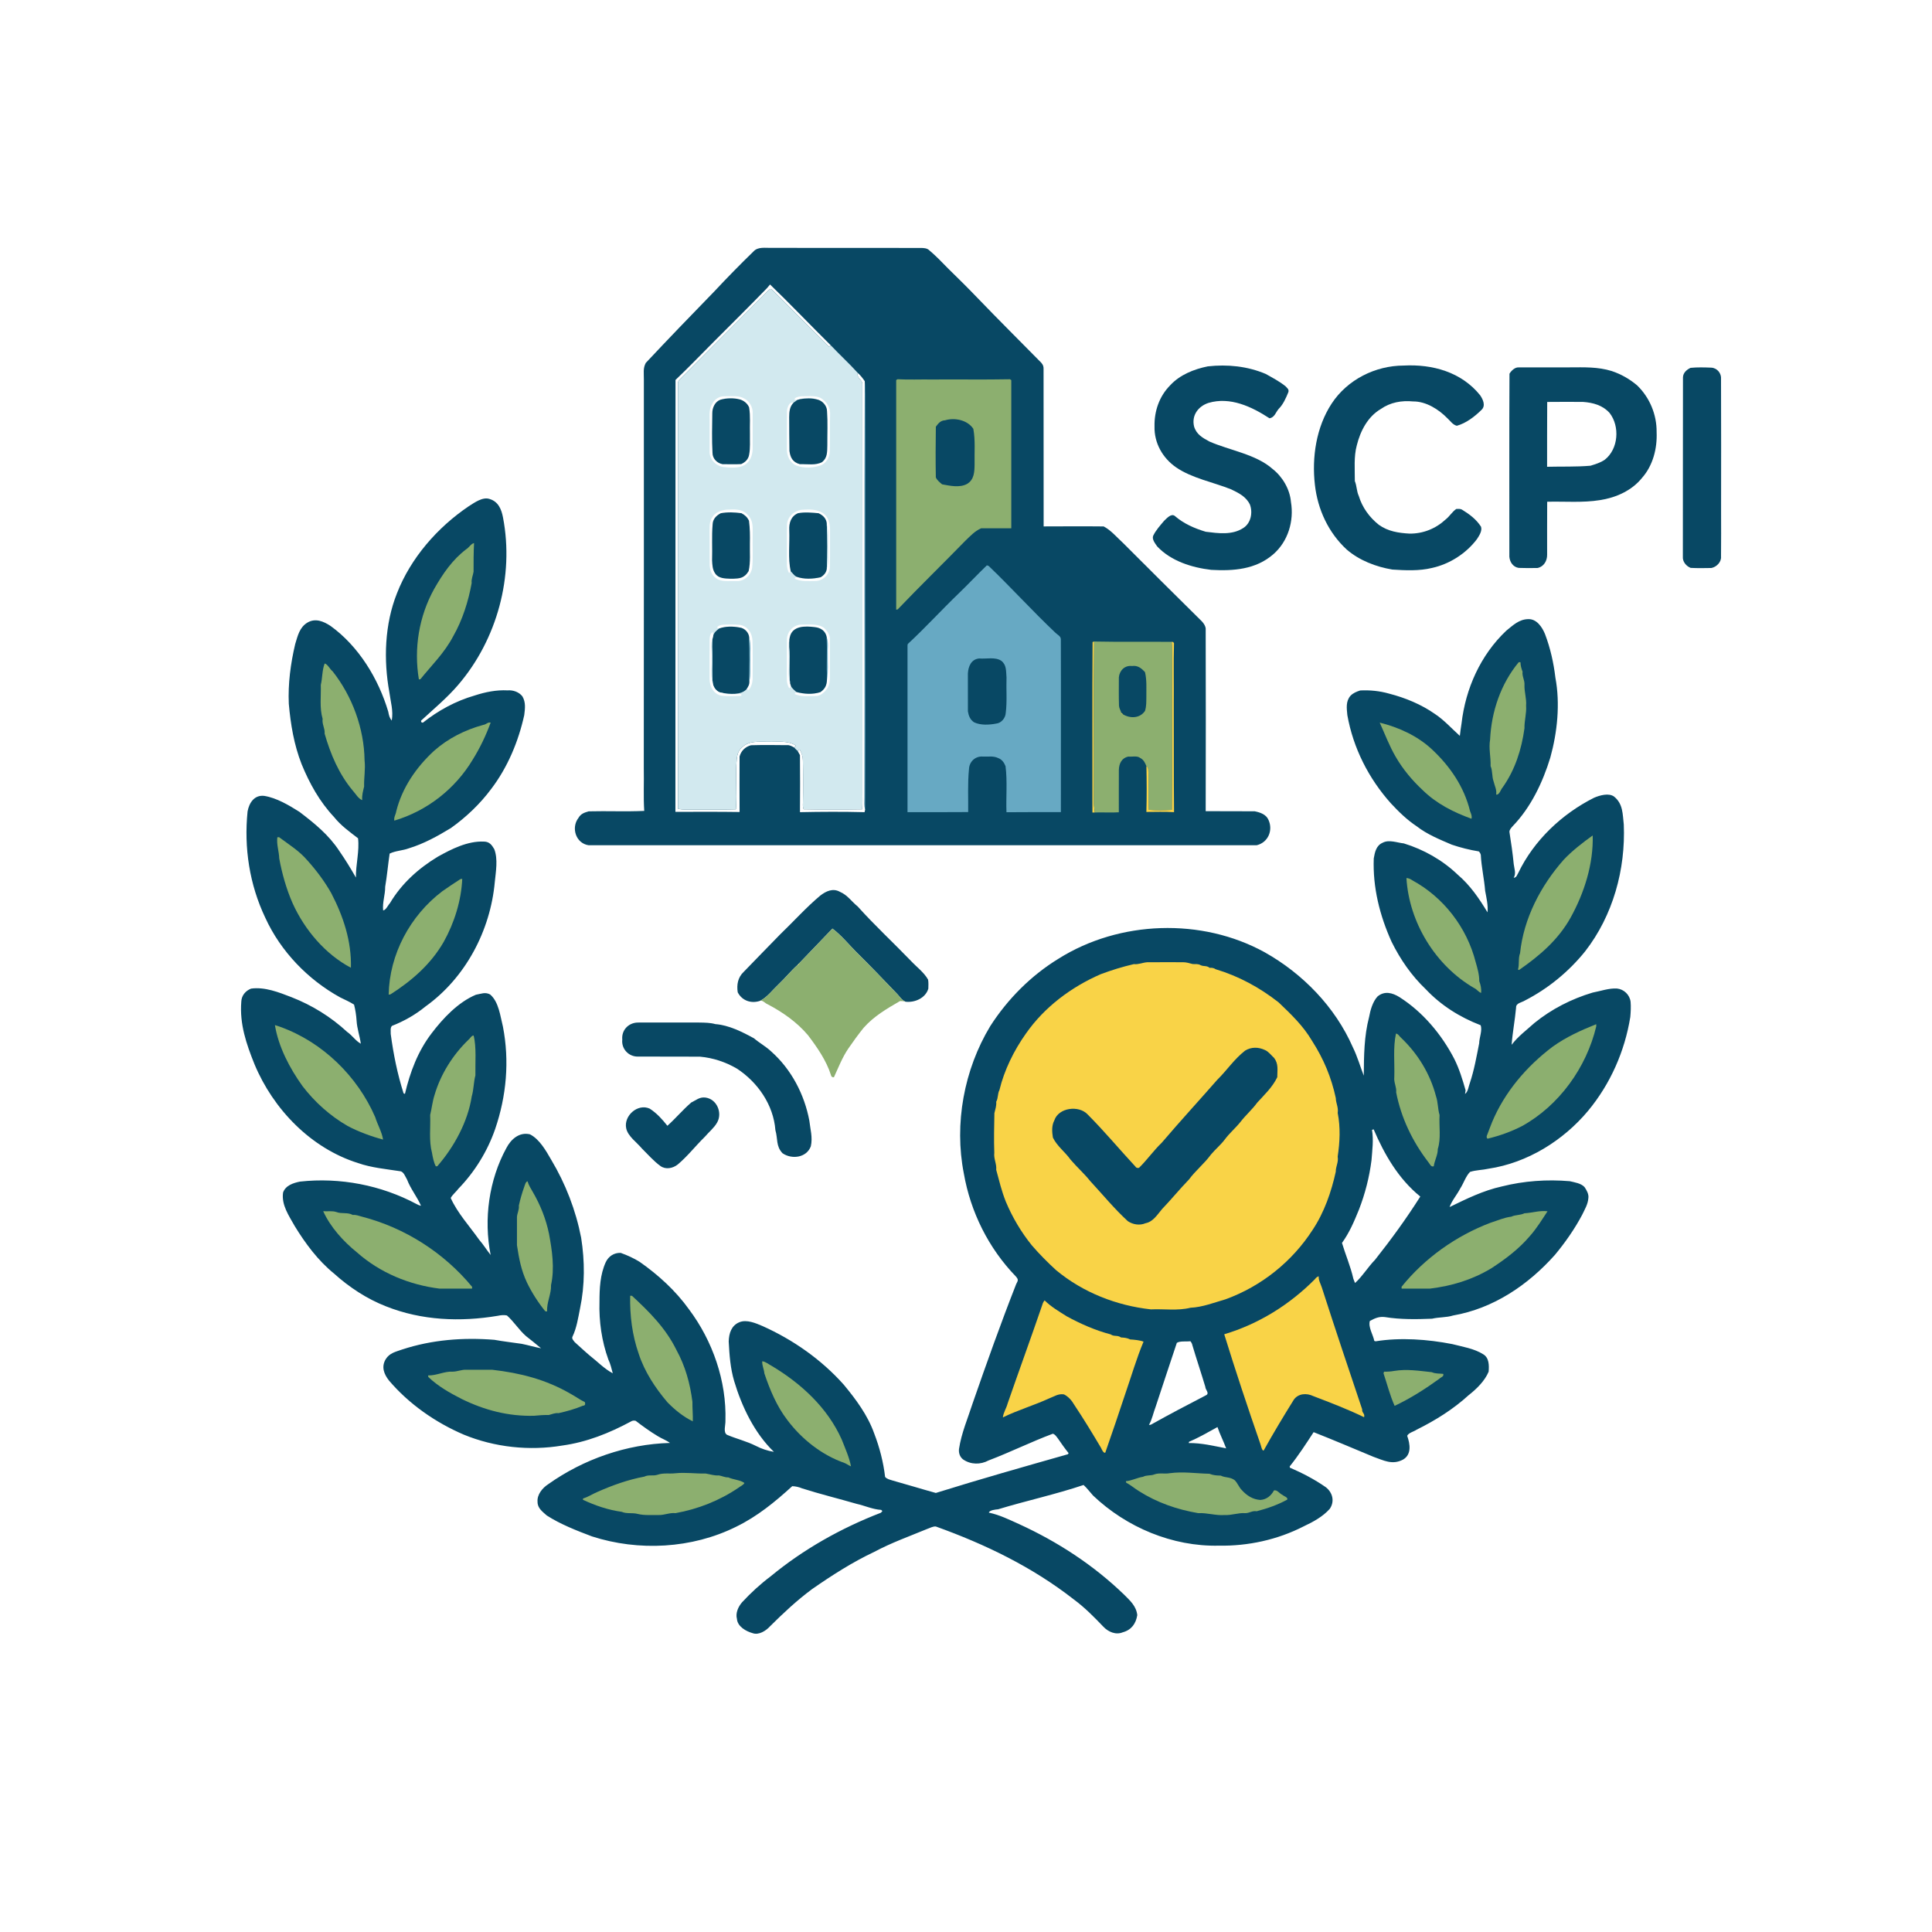
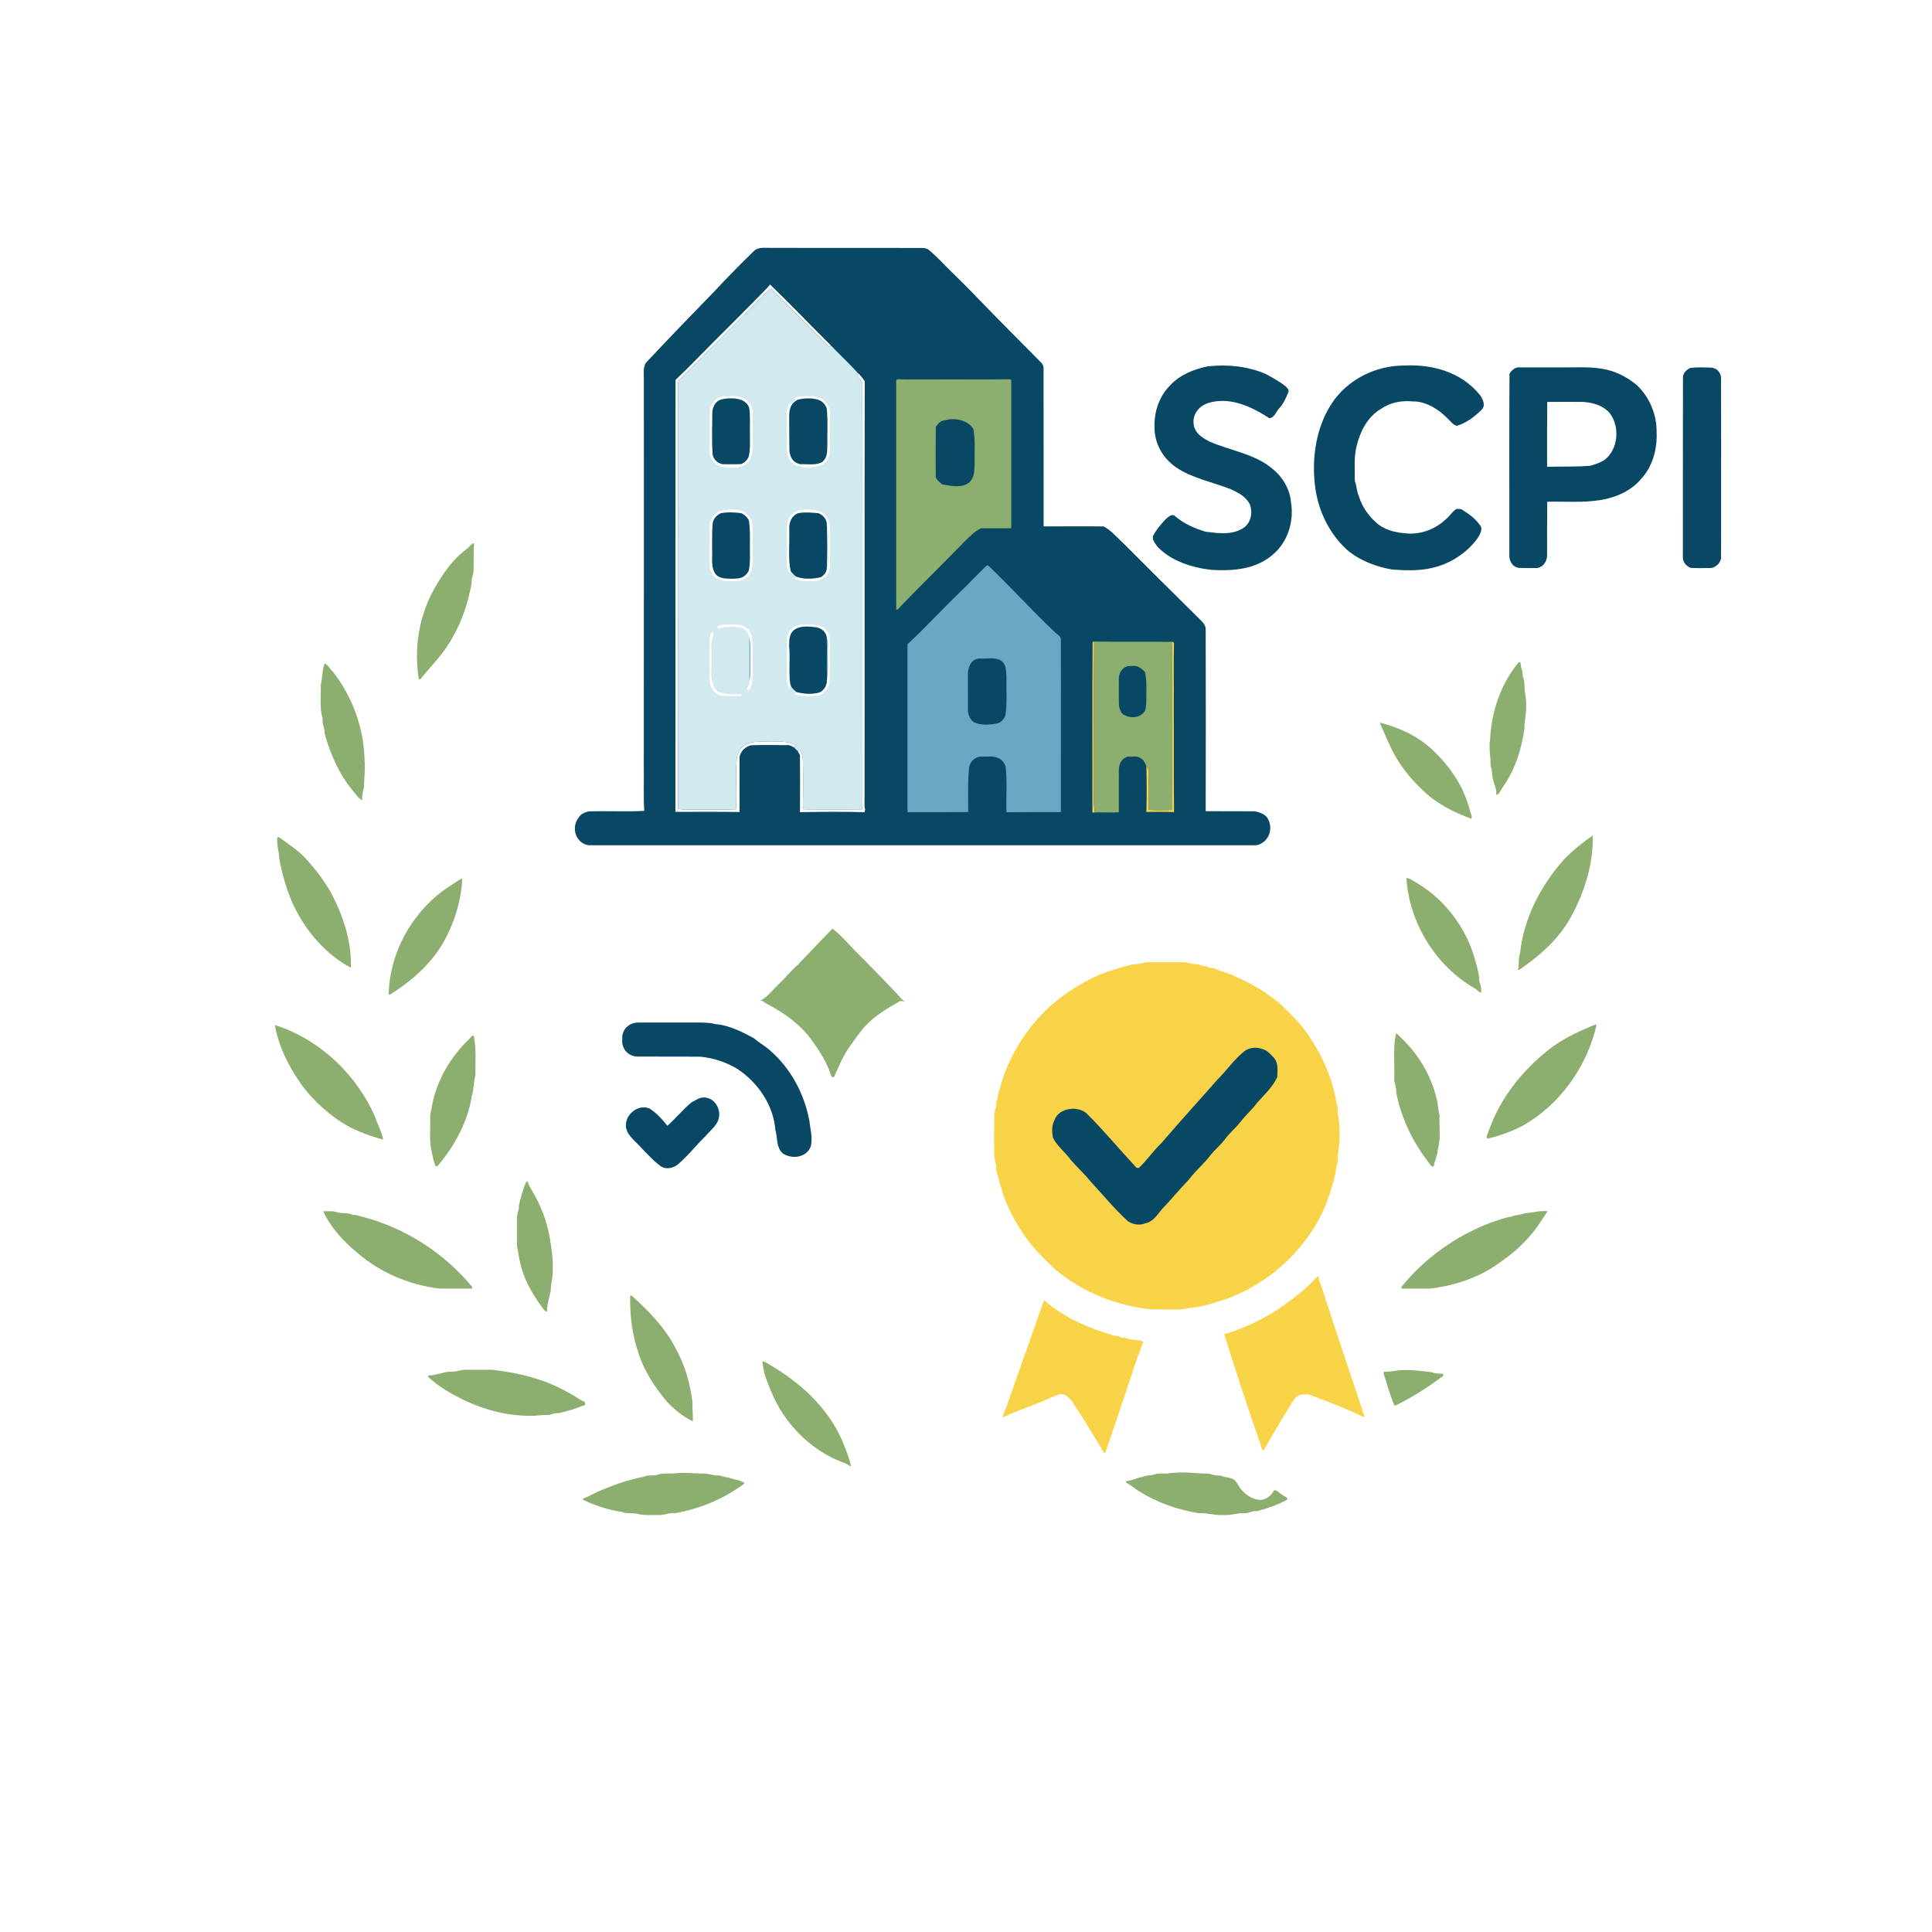
<svg xmlns="http://www.w3.org/2000/svg" version="1.1" viewBox="0 0 1024 1024" width="1024.0pt" height="1024.0pt">
  <path d="M 0.00 0.00 L 1024.00 0.00 L 1024.00 1024.00 L 0.00 1024.00 L 0.00 0.00 Z" fill="#ffffff" />
  <path d="M 409.00 131.38 C 435.30 131.41 461.71 131.43 488.00 131.42 C 489.50 131.43 491.33 131.49 492.47 132.60 C 496.06 135.62 499.33 139.04 502.61 142.40 C 507.85 147.50 513.06 152.66 518.12 157.94 C 529.21 169.47 540.61 180.80 551.83 192.19 C 552.96 193.49 553.17 194.26 553.11 195.98 C 553.15 223.56 553.10 251.46 553.15 279.01 C 563.75 278.99 574.37 278.90 584.97 279.02 C 588.87 281.04 591.98 284.84 595.22 287.77 C 608.76 301.28 622.21 314.75 635.84 328.17 C 637.41 329.61 639.31 331.69 639.04 333.97 C 639.10 365.95 639.14 397.97 639.04 429.94 C 647.70 429.99 656.36 429.95 665.02 430.00 C 667.93 430.59 671.14 431.65 672.36 434.64 C 674.84 440.17 672.09 446.56 666.06 448.00 C 548.03 448.02 430.00 448.03 311.97 448.00 C 305.20 447.00 302.60 438.75 306.56 433.55 C 307.85 431.30 309.67 430.70 312.02 430.03 C 321.55 429.77 332.06 430.26 341.46 429.79 C 340.96 422.24 341.39 414.58 341.22 407.00 C 341.29 338.37 341.27 269.64 341.26 201.00 C 341.31 197.91 340.72 195.19 342.29 192.34 C 354.24 179.57 366.34 167.07 378.53 154.53 C 385.30 147.29 392.24 140.19 399.35 133.29 C 401.81 130.59 405.74 131.51 409.00 131.38 Z" fill="#084864" />
  <path d="M 408.14 150.78 C 418.37 160.61 430.05 172.89 440.49 183.18 L 439.23 183.70 C 429.25 173.79 419.35 163.57 409.32 153.66 C 408.23 152.37 407.47 153.95 406.60 154.60 C 391.14 170.15 375.66 185.70 360.17 201.23 C 359.61 201.80 359.33 202.41 359.34 203.07 C 359.33 278.53 359.24 353.15 359.39 428.66 C 362.14 429.34 365.18 429.00 368.00 429.07 C 375.34 428.99 382.71 429.24 390.05 428.94 C 390.77 420.22 389.67 411.14 390.49 402.37 C 390.78 399.92 391.26 397.85 393.22 396.19 C 396.94 392.46 402.20 393.18 407.00 393.13 C 411.96 393.34 417.45 392.25 421.81 395.17 L 420.96 396.20 C 419.63 395.54 418.59 394.79 417.03 394.95 C 410.71 394.86 404.36 394.81 398.04 394.99 C 395.00 395.82 392.83 397.91 391.99 400.95 C 391.99 410.76 391.91 420.57 392.00 430.38 C 380.67 430.21 369.32 430.29 357.98 430.30 C 358.06 354.47 357.94 277.08 358.04 201.37 C 365.11 194.64 371.83 187.61 378.72 180.72 C 388.01 171.42 397.35 162.17 406.50 152.74 L 406.77 152.44 L 408.14 150.78 Z" fill="#ffffff" />
  <path d="M 406.64 152.59 L 406.77 152.44 L 406.50 152.74 L 406.64 152.59 Z" fill="#67a9c3" />
  <path d="M 409.32 153.66 C 419.35 163.57 429.25 173.79 439.23 183.70 L 440.49 183.18 C 445.12 188.10 450.19 192.71 454.69 197.71 C 453.78 200.50 457.36 201.21 457.07 203.98 C 457.14 275.94 457.09 348.03 457.10 420.00 C 457.10 422.96 457.23 426.02 456.95 428.96 C 446.64 429.14 436.26 429.18 425.95 428.94 C 425.61 428.02 425.48 427.05 425.56 426.01 C 425.77 418.33 425.74 410.65 425.55 402.98 C 425.53 400.91 424.89 398.99 423.84 397.22 L 422.78 398.04 C 422.10 397.48 421.49 396.87 420.96 396.20 L 421.81 395.17 C 417.45 392.25 411.96 393.34 407.00 393.13 C 402.20 393.18 396.94 392.46 393.22 396.19 C 391.26 397.85 390.78 399.92 390.49 402.37 C 389.67 411.14 390.77 420.22 390.05 428.94 C 382.71 429.24 375.34 428.99 368.00 429.07 C 365.18 429.00 362.14 429.34 359.39 428.66 C 359.24 353.15 359.33 278.53 359.34 203.07 C 359.33 202.41 359.61 201.80 360.17 201.23 C 375.66 185.70 391.14 170.15 406.60 154.60 C 407.47 153.95 408.23 152.37 409.32 153.66 Z" fill="#d2e9ef" />
  <path d="M 640.15 194.18 C 650.57 193.02 661.16 194.08 670.85 198.19 C 674.45 200.23 677.97 202.02 681.31 204.69 C 682.19 205.67 683.36 206.39 682.84 207.89 C 681.58 210.97 680.10 214.37 677.71 216.74 C 676.13 218.54 675.62 221.21 672.88 221.71 C 663.38 215.51 652.01 210.14 640.49 213.56 C 635.05 215.35 631.48 220.20 632.88 226.03 C 634.13 230.26 637.38 232.05 641.01 234.01 C 651.62 238.69 665.71 240.74 674.49 248.55 C 679.74 252.65 683.66 259.31 684.22 265.99 C 685.94 276.13 682.72 286.98 674.82 293.82 C 665.54 301.86 653.72 302.69 641.97 302.04 C 631.59 300.80 620.72 297.41 613.33 289.62 C 612.30 288.09 610.42 285.84 611.22 283.94 C 612.61 281.04 614.95 278.47 617.02 276.02 C 618.33 274.82 620.64 272.05 622.58 273.39 C 627.36 277.55 633.05 280.03 639.07 281.84 C 645.65 282.66 653.02 283.72 658.91 279.89 C 663.00 277.35 664.08 271.74 662.50 267.47 C 660.50 263.24 656.54 261.29 652.53 259.36 C 643.23 255.63 631.63 253.44 623.35 247.70 C 616.21 242.78 611.68 234.75 611.92 226.00 C 611.74 217.92 614.47 210.00 620.22 204.22 C 625.33 198.64 632.88 195.65 640.15 194.18 Z" fill="#084864" />
  <path d="M 744.00 193.75 C 759.28 192.95 774.60 197.19 784.49 209.48 C 786.00 211.67 787.58 215.03 785.23 217.24 C 781.62 220.80 777.07 224.31 772.14 225.67 C 769.89 225.07 768.89 223.26 767.23 221.77 C 762.58 216.99 755.86 212.71 749.00 212.77 C 742.84 212.19 736.96 213.22 731.82 216.80 C 724.91 220.87 721.01 228.47 719.14 236.01 C 717.49 241.99 718.12 248.79 718.09 254.99 C 719.17 257.56 718.99 260.28 720.17 262.84 C 722.04 269.01 725.83 274.20 730.84 278.18 C 735.68 281.64 741.21 282.49 747.00 282.82 C 754.26 282.93 760.99 280.19 766.28 275.27 C 768.36 273.62 769.67 271.27 771.85 269.76 C 772.86 269.72 773.95 269.59 774.88 270.11 C 778.83 272.55 782.42 275.18 784.97 279.16 C 785.71 281.35 783.98 283.96 782.81 285.75 C 777.05 293.38 768.34 298.96 759.00 301.02 C 752.24 302.67 744.91 302.33 738.00 301.88 C 729.33 300.44 720.48 297.06 713.77 291.25 C 704.08 282.32 698.40 270.00 696.93 257.00 C 695.23 242.39 697.63 226.35 705.82 213.88 C 714.15 201.20 728.94 193.79 744.00 193.75 Z" fill="#084864" />
  <path d="M 804.98 194.73 C 813.97 194.73 823.00 194.71 832.00 194.71 C 839.62 194.68 846.91 194.38 854.25 196.66 C 859.22 198.32 863.73 200.88 867.72 204.27 C 874.37 210.68 878.14 219.76 878.04 229.00 C 878.42 237.63 876.13 246.72 870.30 253.30 C 864.87 260.07 856.41 263.79 848.01 265.07 C 838.92 266.56 829.30 265.69 820.04 265.93 C 819.95 275.29 820.04 284.66 820.01 294.02 C 820.04 297.26 818.31 300.25 815.05 301.04 C 811.68 301.13 808.32 301.12 804.96 301.00 C 801.95 300.56 800.20 297.88 799.99 295.04 C 800.04 262.79 799.87 230.28 800.06 198.07 C 801.03 196.46 802.96 194.57 804.98 194.73 Z" fill="#084864" />
  <path d="M 896.02 194.97 C 899.66 194.60 903.38 194.72 907.03 194.86 C 910.14 195.03 912.49 197.90 912.18 200.99 C 912.27 224.32 912.23 247.66 912.21 271.00 C 912.28 279.01 912.21 287.02 912.18 295.03 C 912.44 297.89 909.72 300.58 907.04 301.05 C 903.40 301.12 899.71 301.19 896.07 300.99 C 893.71 300.06 891.71 297.65 891.95 295.02 C 892.01 263.34 891.93 231.66 892.01 199.98 C 892.08 197.60 893.99 195.90 896.02 194.97 Z" fill="#084864" />
  <path d="M 454.69 197.71 C 456.14 198.98 457.25 200.45 458.34 202.04 C 458.14 274.87 458.35 349.95 458.23 423.00 C 458.26 425.00 457.99 427.19 458.54 429.12 L 458.24 430.47 C 446.86 430.18 435.38 430.23 424.00 430.47 C 424.09 420.40 424.09 410.31 423.99 400.23 C 423.58 399.51 423.17 398.78 422.78 398.04 L 423.84 397.22 C 424.89 398.99 425.53 400.91 425.55 402.98 C 425.74 410.65 425.77 418.33 425.56 426.01 C 425.48 427.05 425.61 428.02 425.95 428.94 C 436.26 429.18 446.64 429.14 456.95 428.96 C 457.23 426.02 457.10 422.96 457.10 420.00 C 457.09 348.03 457.14 275.94 457.07 203.98 C 457.36 201.21 453.78 200.50 454.69 197.71 Z" fill="#ffffff" />
-   <path d="M 458.34 202.04 C 458.65 204.33 458.48 206.69 458.60 209.00 C 458.66 230.00 458.67 251.00 458.62 272.00 C 458.51 324.29 458.80 376.87 458.54 429.12 C 457.99 427.19 458.26 425.00 458.23 423.00 C 458.35 349.95 458.14 274.87 458.34 202.04 Z" fill="#67a9c3" />
  <path d="M 475.00 201.43 L 475.73 201.00 C 481.80 201.34 487.92 201.03 494.00 201.14 C 507.76 201.02 521.52 201.28 535.28 201.01 L 536.00 201.47 C 536.00 227.65 536.00 253.82 536.00 280.00 C 530.68 280.00 525.36 280.00 520.04 280.00 C 516.56 281.54 514.32 284.08 511.63 286.63 C 499.79 298.80 487.54 310.69 475.82 322.97 L 475.00 323.16 C 475.00 282.59 475.00 242.01 475.00 201.43 Z" fill="#8caf6f" />
  <path d="M 383.98 210.04 C 387.41 210.11 391.71 209.42 394.68 211.35 C 397.32 212.73 399.11 216.03 398.93 218.99 C 398.90 225.33 398.97 231.68 398.91 238.02 C 398.82 241.43 397.61 244.70 394.57 246.52 C 391.36 248.30 386.93 247.93 383.41 247.51 C 379.35 246.98 375.82 243.21 376.11 239.02 C 376.07 234.35 376.14 229.67 376.12 225.00 C 376.26 221.46 375.45 217.43 377.36 214.35 C 378.55 211.72 381.07 209.98 383.98 210.04 Z" fill="#ffffff" />
  <path d="M 424.98 210.05 C 428.55 210.14 433.36 209.24 436.21 211.81 C 438.76 213.88 440.21 216.64 439.95 220.00 C 439.82 226.34 440.01 232.69 439.84 239.02 C 439.82 242.18 438.25 244.88 435.54 246.46 C 431.36 248.07 426.35 248.32 422.12 246.78 C 418.61 245.29 417.06 241.65 417.08 238.01 C 417.10 231.34 417.06 224.65 417.13 217.98 C 417.12 216.24 418.34 212.64 420.66 213.38 C 418.57 215.45 418.31 218.19 418.29 221.00 C 418.32 227.00 418.32 233.02 418.43 239.02 C 418.91 242.66 420.27 245.03 423.96 246.02 C 427.88 245.87 432.32 246.81 435.76 244.89 C 438.65 242.52 438.38 239.42 438.49 236.00 C 438.45 230.01 438.76 223.96 438.34 217.99 C 438.36 215.09 435.91 212.34 433.15 211.74 C 430.78 210.82 426.69 210.69 424.34 211.44 L 424.09 211.55 L 422.56 211.98 L 421.21 211.86 C 420.78 210.52 424.11 210.03 424.98 210.05 Z" fill="#ffffff" />
  <path d="M 392.11 211.70 C 388.86 210.86 385.10 210.96 381.87 211.85 C 384.76 210.73 389.19 210.67 392.11 211.70 Z" fill="#d2e9ef" />
  <path d="M 424.34 211.44 C 426.69 210.69 430.78 210.82 433.15 211.74 C 430.13 210.92 427.15 211.10 424.09 211.55 L 424.34 211.44 Z" fill="#d2e9ef" />
  <path d="M 381.87 211.85 C 385.10 210.96 388.86 210.86 392.11 211.70 C 394.22 212.26 396.27 213.92 397.05 215.96 C 397.83 220.72 397.32 225.19 397.48 230.00 C 397.40 233.64 397.75 237.45 397.05 241.01 C 396.66 243.42 395.00 244.99 392.84 245.98 C 389.55 246.16 386.24 246.04 382.95 246.02 C 380.04 245.49 377.65 243.08 377.64 240.00 C 377.25 233.07 377.44 225.95 377.53 218.99 C 377.52 216.09 378.99 212.83 381.87 211.85 Z" fill="#084864" />
  <path d="M 422.56 211.98 L 424.09 211.55 C 427.15 211.10 430.13 210.92 433.15 211.74 C 435.91 212.34 438.36 215.09 438.34 217.99 C 438.76 223.96 438.45 230.01 438.49 236.00 C 438.38 239.42 438.65 242.52 435.76 244.89 C 432.32 246.81 427.88 245.87 423.96 246.02 C 420.27 245.03 418.91 242.66 418.43 239.02 C 418.32 233.02 418.32 227.00 418.29 221.00 C 418.31 218.19 418.57 215.45 420.66 213.38 C 421.30 212.92 421.93 212.45 422.56 211.98 Z" fill="#084864" />
  <path d="M 820.05 213.04 C 826.37 212.96 832.70 213.00 839.02 213.02 C 844.40 213.41 849.40 214.76 853.13 218.89 C 858.65 225.97 857.81 237.98 850.60 243.63 C 848.25 245.27 845.69 245.99 843.00 246.84 C 835.36 247.51 827.64 247.20 819.99 247.40 C 820.02 235.95 819.96 224.49 820.05 213.04 Z" fill="#ffffff" />
  <path d="M 515.88 227.28 C 517.02 233.52 516.41 239.63 516.55 246.00 C 516.50 250.02 516.39 254.27 512.50 256.53 C 508.59 258.61 503.50 257.47 499.34 256.71 C 498.16 255.72 496.56 254.46 496.01 253.00 C 495.84 244.06 495.90 235.10 496.02 226.16 C 497.33 224.39 498.52 222.86 500.91 222.76 C 506.03 221.22 512.79 222.61 515.88 227.28 Z" fill="#084864" />
-   <path d="M 259.55 264.49 C 264.13 265.88 265.80 269.98 266.61 274.31 C 272.58 305.41 263.47 338.89 242.91 362.93 C 237.00 369.87 229.84 375.78 223.17 381.96 L 223.23 382.73 L 224.08 383.07 C 232.31 376.55 241.52 371.53 251.65 368.61 C 257.23 366.79 263.09 365.60 269.00 365.91 C 271.91 365.66 275.12 366.76 276.91 369.13 C 278.74 372.32 278.28 375.53 277.86 379.02 C 274.77 393.03 269.02 406.82 260.27 418.26 C 254.37 426.19 247.00 433.17 238.96 438.90 C 231.86 443.20 224.66 447.20 216.68 449.63 C 213.39 450.87 209.64 450.88 206.52 452.43 C 205.65 458.27 205.15 464.18 204.15 470.00 C 204.19 474.31 202.63 478.20 203.07 482.55 C 204.57 482.38 205.66 479.74 206.69 478.67 C 212.85 468.30 221.79 460.26 232.04 454.07 C 239.39 449.97 247.89 445.66 256.54 446.06 C 259.39 446.10 260.66 447.83 261.97 450.06 C 264.02 455.32 262.80 461.96 262.25 467.50 C 259.92 493.26 246.70 518.30 225.50 533.47 C 220.23 537.79 214.13 541.25 207.79 543.72 C 206.72 544.63 207.16 546.74 207.09 548.01 C 208.52 558.71 210.62 569.16 213.90 579.48 L 214.62 579.79 C 217.33 568.28 221.47 557.21 228.72 547.73 C 234.82 539.69 242.78 531.22 252.22 527.24 C 254.97 526.77 257.12 525.67 259.77 527.08 C 264.39 531.00 265.16 538.62 266.57 544.16 C 270.10 562.41 268.43 580.91 262.44 598.43 C 258.37 610.16 251.65 621.08 243.01 630.00 C 241.76 631.70 239.87 633.14 238.89 634.95 C 242.38 642.83 248.95 649.99 253.92 657.03 C 256.22 659.67 257.98 662.57 260.05 665.17 C 256.30 646.21 259.11 625.43 268.42 608.43 C 270.85 603.77 275.28 599.88 280.87 601.21 C 285.92 603.74 289.39 609.90 292.12 614.64 C 299.78 627.43 305.16 641.38 308.02 656.00 C 309.98 668.51 310.04 681.11 307.43 693.52 C 306.46 698.41 305.61 703.94 303.44 708.43 C 302.87 709.55 304.02 710.52 304.61 711.36 C 307.26 713.70 309.81 716.16 312.53 718.43 C 316.53 721.55 320.30 725.51 324.78 727.88 C 324.11 725.39 323.57 722.91 322.44 720.57 C 318.93 710.85 317.42 700.32 317.74 690.00 C 317.74 682.91 318.06 675.60 321.03 669.04 C 322.50 665.87 325.43 663.93 328.97 664.05 C 332.42 665.28 335.98 666.89 339.08 668.84 C 348.90 675.71 358.14 684.14 365.14 693.92 C 377.74 710.71 385.13 731.97 384.50 753.00 C 384.64 755.12 383.13 759.32 385.41 760.51 C 390.46 762.65 395.69 763.86 400.65 766.36 C 403.68 767.93 406.83 768.95 410.19 769.51 C 399.93 759.67 393.14 745.50 389.12 732.00 C 387.08 725.07 386.61 718.16 386.23 711.00 C 386.37 706.69 387.62 702.55 391.90 700.80 C 395.73 699.22 400.56 701.30 404.14 702.83 C 420.37 710.10 435.31 720.57 447.17 733.86 C 453.66 741.69 459.89 750.06 463.33 759.72 C 466.18 767.11 468.21 774.92 469.12 782.80 C 470.23 784.04 471.68 784.22 473.18 784.73 C 480.79 786.84 488.42 789.21 496.01 791.30 C 519.59 783.94 542.30 777.51 566.03 770.77 L 566.38 770.18 C 564.32 767.67 562.50 765.00 560.65 762.34 C 559.94 761.44 559.20 760.20 558.02 759.91 C 546.51 764.20 535.48 769.70 523.98 774.06 C 519.69 776.38 514.49 776.33 510.45 773.52 C 508.74 772.20 508.05 770.10 508.29 767.98 C 509.59 759.46 512.96 751.76 515.62 743.50 C 523.01 722.25 530.36 701.57 538.59 680.61 C 539.58 678.69 539.95 678.28 538.40 676.52 C 523.96 661.60 514.43 642.42 510.86 622.02 C 505.65 595.62 510.95 566.91 524.83 543.91 C 534.03 529.56 546.50 517.02 561.06 508.12 C 593.32 487.84 636.88 486.32 670.30 504.72 C 690.48 516.04 707.65 533.70 717.00 555.00 C 719.45 559.93 721.05 565.63 722.83 570.12 C 722.92 559.53 722.97 549.31 725.66 538.98 C 726.32 535.33 727.57 530.93 730.12 528.15 C 733.82 525.05 738.03 526.17 741.77 528.51 C 754.12 536.37 764.10 548.28 770.79 561.22 C 773.47 566.57 775.16 572.16 776.80 577.89 L 776.49 579.82 C 778.16 578.59 778.33 575.89 779.06 574.01 C 781.36 567.11 782.59 560.07 783.99 552.99 C 784.00 550.12 785.82 545.94 784.74 543.38 C 773.77 539.16 763.77 532.89 755.69 524.31 C 748.12 517.11 742.22 508.55 737.59 499.21 C 731.29 485.28 727.54 470.36 728.12 454.98 C 728.69 451.70 729.40 448.14 732.81 446.68 C 736.20 444.82 740.64 446.70 744.05 447.02 C 754.55 450.23 764.55 455.87 772.50 463.48 C 779.20 469.19 783.91 476.09 788.41 483.56 C 788.80 479.82 787.84 475.86 787.16 472.18 C 786.66 465.80 785.17 459.48 784.85 453.07 C 784.65 452.33 784.30 451.72 783.79 451.26 C 778.94 450.47 774.13 449.27 769.47 447.69 C 763.16 444.98 756.39 442.25 750.94 437.99 C 745.79 434.58 741.40 430.31 737.21 425.80 C 725.39 412.59 717.22 396.48 714.12 379.02 C 713.77 375.41 713.22 371.70 715.79 368.77 C 717.23 367.27 718.99 366.60 720.92 365.96 C 726.19 365.70 731.22 366.21 736.28 367.64 C 744.83 369.85 753.31 373.34 760.57 378.43 C 765.54 381.73 769.36 386.12 773.75 390.03 C 774.02 387.85 774.26 385.65 774.64 383.48 C 776.76 364.98 784.70 347.21 798.32 334.31 C 801.90 331.43 805.11 328.23 810.00 328.15 C 814.48 327.99 817.40 332.40 818.90 336.10 C 821.72 343.54 823.45 351.27 824.39 359.16 C 826.98 372.96 825.43 388.07 821.70 401.53 C 817.71 414.60 811.40 427.91 801.81 437.83 C 801.08 438.67 799.95 439.79 800.04 440.98 C 800.93 446.61 801.76 452.31 802.31 458.00 C 802.62 460.61 803.67 462.77 802.30 465.26 C 803.90 465.01 803.96 463.88 804.70 462.70 C 812.99 445.43 827.85 431.39 844.87 422.83 C 847.84 421.55 852.80 420.09 855.59 422.28 C 860.27 426.14 860.01 431.48 860.64 436.99 C 861.65 460.81 854.90 485.29 840.16 504.22 C 831.50 514.99 820.49 524.01 808.20 530.31 C 806.52 531.38 803.41 531.60 803.55 534.12 C 802.96 540.67 801.66 547.32 801.20 553.76 C 804.65 549.21 809.05 546.03 813.24 542.23 C 822.35 534.82 832.89 529.45 844.13 526.09 C 848.25 525.33 852.80 523.66 857.03 523.94 C 860.71 524.29 863.80 527.27 864.25 530.96 C 864.47 533.67 864.33 536.33 864.09 539.03 C 861.16 557.21 853.52 574.52 841.74 588.73 C 828.52 604.57 809.53 616.35 788.99 619.43 C 785.71 620.17 782.38 620.10 779.13 621.14 C 776.85 623.50 775.75 627.18 773.93 629.96 C 772.25 633.23 769.48 636.39 768.31 639.76 C 777.28 635.40 786.13 631.02 795.96 628.85 C 807.71 625.89 819.92 625.03 832.01 626.06 C 834.62 626.69 837.94 627.13 839.83 629.17 C 840.96 630.82 842.16 632.94 841.87 635.00 C 841.60 638.39 840.02 640.83 838.62 643.80 C 834.61 651.39 829.62 658.50 824.15 665.10 C 809.85 681.14 791.57 693.50 770.17 697.24 C 766.57 698.37 762.72 698.05 759.02 698.94 C 750.68 699.28 742.28 699.41 734.02 698.07 C 730.84 697.70 728.74 698.69 726.05 700.14 C 725.09 703.41 727.77 707.45 728.41 710.71 L 729.08 710.92 C 742.20 708.80 756.65 709.84 769.69 712.39 C 775.12 713.79 781.37 714.75 786.16 717.80 C 789.33 719.70 789.26 723.75 789.01 727.01 C 786.97 731.93 782.61 736.18 778.47 739.42 C 770.19 746.97 760.84 752.81 750.83 757.77 C 749.37 758.79 746.60 759.37 745.84 761.00 C 747.37 765.32 748.30 770.90 743.63 773.62 C 737.91 776.64 733.35 774.02 727.91 772.12 C 717.32 767.72 706.93 763.28 696.25 759.07 C 692.25 765.21 688.17 771.52 683.57 777.23 L 683.66 777.88 C 690.30 780.75 696.84 784.14 702.77 788.30 C 706.35 791.15 707.49 795.80 704.80 799.72 C 701.18 803.83 695.90 806.70 690.99 808.99 C 677.15 816.09 661.52 819.50 646.00 819.23 C 621.45 819.79 597.03 809.52 579.33 792.65 C 577.64 790.79 576.19 788.78 574.31 787.07 C 559.58 792.03 543.90 795.42 529.00 799.96 C 527.80 800.06 524.43 800.37 524.12 801.73 C 529.93 802.94 535.06 805.54 540.15 807.81 C 560.59 817.17 579.56 829.51 595.75 845.15 C 598.98 848.40 602.22 851.19 602.78 856.04 C 602.04 860.62 599.65 863.92 595.06 865.16 C 591.37 866.69 587.38 864.91 584.81 862.19 C 579.85 857.01 574.97 852.04 569.18 847.76 C 547.08 830.49 522.31 818.54 496.03 809.08 C 494.47 808.91 492.87 809.90 491.38 810.39 C 481.84 814.34 472.61 817.61 463.47 822.47 C 451.70 828.04 441.02 834.90 430.36 842.30 C 422.35 848.25 415.13 855.01 408.07 862.03 C 405.98 864.35 402.13 866.78 398.95 865.62 C 395.43 864.66 390.88 862.11 390.59 858.03 C 389.76 854.95 391.28 851.62 393.27 849.29 C 397.94 844.24 403.00 839.59 408.50 835.46 C 425.86 821.11 445.92 809.87 466.90 801.78 L 467.70 800.88 L 467.02 800.27 C 462.60 800.02 458.32 798.02 453.99 797.06 C 444.31 794.25 434.74 791.93 425.10 788.86 C 423.44 788.15 421.72 787.78 419.91 787.70 C 410.77 796.05 401.39 803.74 390.16 809.21 C 366.73 820.85 338.50 822.32 313.74 814.32 C 305.68 811.27 297.05 807.91 289.79 803.23 C 287.52 801.20 284.88 799.37 284.91 796.02 C 284.58 792.16 287.50 788.64 290.57 786.66 C 309.25 773.38 332.19 765.40 355.09 764.79 C 353.13 763.30 350.83 762.55 348.73 761.25 C 344.64 758.81 340.70 755.95 336.92 753.06 C 335.93 752.83 335.09 752.95 334.40 753.42 C 322.91 759.60 310.98 764.38 298.00 766.17 C 280.57 769.08 262.16 767.11 245.80 760.38 C 230.81 753.96 216.77 744.18 206.19 731.73 C 203.50 728.32 202.01 724.47 204.42 720.43 C 206.48 717.07 209.74 716.48 213.19 715.25 C 228.95 710.08 245.49 708.80 262.02 710.13 C 266.80 711.00 271.70 711.55 276.51 712.26 C 279.97 712.95 283.31 713.96 286.78 714.62 C 284.16 712.41 281.52 710.29 278.82 708.18 C 275.03 704.87 272.45 700.57 268.69 697.22 C 267.15 696.87 265.38 697.07 263.84 697.40 C 243.94 700.73 223.51 699.90 204.62 692.40 C 194.44 688.43 185.10 682.27 177.01 674.98 C 168.60 668.16 161.82 659.04 156.21 649.85 C 153.15 644.37 149.09 638.68 150.03 632.07 C 151.35 628.30 155.43 626.99 158.99 626.27 C 180.18 623.94 202.02 628.14 220.82 638.19 C 221.56 638.63 222.34 638.93 223.15 639.09 C 221.07 634.32 217.63 630.14 215.75 625.20 C 214.87 623.77 213.96 620.92 212.05 620.77 C 204.70 619.62 196.83 618.93 189.79 616.45 C 164.81 608.63 144.84 587.95 134.90 564.09 C 130.55 553.30 126.96 542.81 127.89 530.97 C 127.98 527.70 130.07 525.19 133.04 523.99 C 140.29 522.96 147.77 525.93 154.48 528.52 C 165.38 532.77 175.43 539.00 184.01 546.94 C 186.63 548.72 188.50 551.71 191.24 553.18 C 190.68 549.05 189.24 545.17 189.00 540.99 C 188.82 538.12 188.37 535.23 187.65 532.45 C 185.31 530.97 182.81 529.87 180.33 528.66 C 163.20 519.24 148.75 504.25 140.60 486.41 C 132.25 468.87 129.25 449.38 131.22 430.07 C 132.06 425.51 134.80 421.25 140.02 421.83 C 146.57 422.87 153.11 426.76 158.68 430.28 C 166.72 436.40 174.26 442.49 179.86 451.06 C 183.04 455.64 185.89 460.30 188.64 465.12 C 188.55 458.18 190.58 451.07 189.77 444.31 C 185.22 440.81 180.63 437.54 177.01 432.99 C 169.40 424.89 164.04 415.24 159.86 405.02 C 155.82 394.73 154.04 383.95 153.07 373.00 C 152.60 362.44 154.03 351.67 156.45 341.41 C 157.81 337.01 158.71 332.52 162.97 329.97 C 167.20 327.47 171.53 329.34 175.24 331.79 C 190.16 342.58 200.60 359.76 205.78 377.19 C 206.14 379.08 206.40 380.41 207.64 381.93 C 208.54 376.64 207.06 372.13 206.38 366.99 C 203.23 349.71 203.86 330.91 210.39 314.48 C 217.66 295.76 231.85 279.54 248.38 268.36 C 251.40 266.47 255.82 263.17 259.55 264.49 Z" fill="#084864" />
  <path d="M 384.98 270.14 C 389.21 270.02 393.02 269.46 396.22 272.78 C 399.77 276.43 398.79 280.37 398.91 285.00 C 398.80 290.27 399.21 295.64 398.66 300.88 C 398.04 305.10 394.31 308.31 390.00 307.95 C 386.66 307.81 382.24 308.62 379.49 306.43 C 377.12 304.93 376.14 301.69 376.14 299.02 C 376.10 293.35 376.17 287.67 376.09 282.00 C 376.14 279.25 375.84 276.81 377.40 274.39 C 378.86 271.65 382.06 270.47 384.98 270.14 Z" fill="#ffffff" />
  <path d="M 424.98 270.20 C 428.89 269.96 432.61 269.78 436.08 271.88 C 439.12 273.91 440.00 277.53 439.93 281.00 C 439.86 287.34 440.02 293.69 439.86 300.02 C 440.02 304.29 436.25 308.00 432.02 307.92 C 428.22 307.98 424.73 308.33 421.16 306.75 L 422.04 305.65 C 426.05 307.12 430.81 306.89 434.93 305.96 C 436.70 304.96 438.07 303.33 438.23 301.25 C 439.40 298.12 438.69 294.32 438.85 291.00 C 438.64 286.68 439.43 281.95 438.21 277.79 C 438.14 274.99 436.26 273.11 433.82 272.02 C 430.16 271.71 426.61 271.35 422.97 272.01 C 419.22 273.61 418.15 277.18 418.33 281.00 C 418.63 288.18 417.56 295.79 419.10 302.82 L 418.22 303.76 C 416.69 300.88 417.18 298.14 417.09 295.00 C 417.16 289.33 417.03 283.65 417.14 277.98 C 417.43 273.82 420.93 270.65 424.98 270.20 Z" fill="#ffffff" />
  <path d="M 382.03 272.02 C 385.69 271.34 389.32 271.52 392.98 272.00 C 394.81 272.95 396.09 274.13 396.98 276.00 C 397.50 280.00 397.54 283.97 397.46 288.00 C 397.35 292.72 397.87 298.07 396.79 302.70 C 396.08 303.76 395.51 304.68 394.40 305.38 C 392.62 306.83 389.22 306.74 387.00 306.74 C 384.20 306.63 380.77 306.58 379.08 303.98 C 377.62 301.95 377.55 299.44 377.41 297.00 C 377.62 290.70 377.17 284.25 377.70 277.98 C 377.77 275.16 379.64 273.23 382.03 272.02 Z" fill="#084864" />
  <path d="M 422.97 272.01 C 426.61 271.35 430.16 271.71 433.82 272.02 C 436.26 273.11 438.14 274.99 438.21 277.79 C 438.62 285.33 438.63 293.71 438.23 301.25 C 438.07 303.33 436.70 304.96 434.93 305.96 C 430.81 306.89 426.05 307.12 422.04 305.65 C 420.80 304.87 420.13 303.78 419.10 302.82 C 417.56 295.79 418.63 288.18 418.33 281.00 C 418.15 277.18 419.22 273.61 422.97 272.01 Z" fill="#084864" />
  <path d="M 438.21 277.79 C 439.43 281.95 438.64 286.68 438.85 291.00 C 438.69 294.32 439.40 298.12 438.23 301.25 C 438.63 293.71 438.62 285.33 438.21 277.79 Z" fill="#d2e9ef" />
  <path d="M 251.26 287.84 C 250.99 292.89 251.00 297.97 251.00 303.03 C 250.67 305.10 249.74 306.87 250.00 309.02 C 248.25 318.68 245.14 328.60 240.21 337.22 C 235.57 346.06 228.97 352.38 222.83 359.98 L 222.02 360.11 C 219.27 343.76 222.06 326.59 230.15 312.09 C 234.71 304.10 239.69 296.77 247.09 291.12 C 248.58 290.25 249.63 288.17 251.26 287.84 Z" fill="#8caf6f" />
  <path d="M 523.07 299.64 L 524.01 299.96 C 536.07 311.53 547.33 323.97 559.48 335.46 C 560.57 336.50 562.35 337.22 562.27 338.97 C 562.39 369.44 562.24 399.97 562.29 430.44 C 552.71 430.45 543.06 430.40 533.45 430.50 C 533.15 422.42 533.98 414.13 532.95 406.07 C 532.17 404.18 531.12 402.58 529.14 401.82 C 526.45 400.52 523.94 401.14 520.99 401.00 C 516.99 400.64 513.75 403.65 513.58 407.64 C 512.83 415.12 513.24 422.87 513.15 430.41 C 502.45 430.43 491.66 430.53 481.00 430.46 C 481.00 400.97 481.00 371.48 481.00 341.99 L 481.15 341.32 C 490.54 332.63 499.10 323.19 508.33 314.33 C 513.34 309.52 518.06 304.44 523.07 299.64 Z" fill="#67a9c3" />
  <path d="M 382.98 331.14 C 385.95 330.95 389.06 330.96 392.02 331.18 C 395.99 331.72 398.46 335.14 398.79 338.98 C 399.08 345.64 398.88 352.34 398.90 359.00 C 398.95 361.60 398.38 363.65 396.89 365.77 L 395.68 365.30 C 396.60 363.80 397.23 362.93 397.17 361.09 C 398.04 357.53 397.55 353.65 397.72 350.00 C 397.54 345.81 398.20 341.98 397.09 337.91 C 396.96 335.30 394.62 332.87 392.03 332.60 C 388.47 331.91 384.57 331.88 381.13 333.13 L 380.20 332.80 C 379.88 331.75 382.25 331.21 382.98 331.14 Z" fill="#ffffff" />
  <path d="M 424.98 331.06 C 428.87 331.08 433.07 330.49 436.53 332.59 C 438.27 334.12 440.03 336.54 439.90 338.97 C 439.94 344.65 439.81 350.32 439.91 356.00 C 439.85 358.98 440.23 361.98 438.61 364.63 C 437.11 366.80 434.91 369.12 432.02 368.90 C 428.42 368.89 424.38 369.44 421.13 367.81 L 422.08 366.77 C 426.13 367.87 430.74 368.17 434.78 366.86 C 437.35 365.09 438.20 363.23 438.32 360.14 C 439.08 355.86 438.65 351.33 438.74 347.00 C 438.57 343.95 439.22 340.73 438.22 337.92 C 437.68 334.56 435.14 332.73 431.87 332.40 C 426.90 331.75 419.84 331.55 418.60 337.81 C 417.50 341.64 418.33 346.02 418.11 350.00 C 418.32 353.97 417.52 358.41 418.78 362.20 L 419.35 363.97 L 418.27 364.77 C 417.47 363.21 417.01 361.79 417.07 360.01 C 417.12 353.00 417.10 345.99 417.10 338.98 C 417.06 334.79 420.71 330.92 424.98 331.06 Z" fill="#ffffff" />
  <path d="M 431.87 332.40 C 435.14 332.73 437.68 334.56 438.22 337.92 C 438.39 345.32 438.12 352.74 438.32 360.14 C 438.20 363.23 437.35 365.09 434.78 366.86 C 430.74 368.17 426.13 367.87 422.08 366.77 C 421.05 365.89 420.16 365.06 419.35 363.97 L 418.78 362.20 C 417.93 355.88 418.79 349.36 418.27 343.00 C 418.26 341.30 418.15 339.46 418.60 337.81 C 419.84 331.55 426.90 331.75 431.87 332.40 Z" fill="#084864" />
-   <path d="M 381.13 333.13 C 384.57 331.88 388.47 331.91 392.03 332.60 C 394.62 332.87 396.96 335.30 397.09 337.91 C 397.37 345.62 397.20 353.37 397.17 361.09 C 397.23 362.93 396.60 363.80 395.68 365.30 C 392.70 368.52 386.71 367.91 382.78 367.22 C 380.22 367.13 378.13 364.59 377.81 362.19 C 377.18 357.53 377.63 352.70 377.53 348.00 C 377.59 344.52 377.09 341.07 377.81 337.77 L 378.02 336.87 C 378.61 335.06 379.73 334.29 381.13 333.13 Z" fill="#084864" />
  <path d="M 377.87 335.07 L 378.02 336.87 L 377.81 337.77 C 376.43 341.16 377.41 345.38 377.15 349.00 C 377.38 353.28 376.45 358.10 377.81 362.19 C 378.13 364.59 380.22 367.13 382.78 367.22 C 385.84 368.49 389.60 367.67 392.93 367.93 L 392.92 368.77 C 389.36 368.95 385.67 369.18 382.13 368.69 C 378.13 367.70 376.16 363.89 376.10 360.01 C 376.08 353.00 376.07 345.99 376.12 338.98 C 376.14 337.78 376.39 335.36 377.87 335.07 Z" fill="#ffffff" />
  <path d="M 377.81 337.77 C 377.09 341.07 377.59 344.52 377.53 348.00 C 377.63 352.70 377.18 357.53 377.81 362.19 C 376.45 358.10 377.38 353.28 377.15 349.00 C 377.41 345.38 376.43 341.16 377.81 337.77 Z" fill="#d2e9ef" />
  <path d="M 397.09 337.91 C 398.20 341.98 397.54 345.81 397.72 350.00 C 397.55 353.65 398.04 357.53 397.17 361.09 C 397.20 353.37 397.37 345.62 397.09 337.91 Z" fill="#67a9c3" />
  <path d="M 418.60 337.81 C 418.15 339.46 418.26 341.30 418.27 343.00 C 418.79 349.36 417.93 355.88 418.78 362.20 C 417.52 358.41 418.32 353.97 418.11 350.00 C 418.33 346.02 417.50 341.64 418.60 337.81 Z" fill="#d2e9ef" />
  <path d="M 438.22 337.92 C 439.22 340.73 438.57 343.95 438.74 347.00 C 438.65 351.33 439.08 355.86 438.32 360.14 C 438.12 352.74 438.39 345.32 438.22 337.92 Z" fill="#67a9c3" />
  <path d="M 579.09 340.27 L 579.93 340.02 C 579.61 368.32 579.93 396.69 579.80 425.00 C 579.74 426.91 580.06 428.75 580.30 430.63 L 579.00 430.66 C 579.06 400.74 578.88 370.10 579.09 340.27 Z" fill="#f9d347" />
  <path d="M 579.93 340.02 C 593.67 340.31 607.31 340.06 621.02 340.20 C 621.37 343.47 621.27 346.71 621.27 350.00 C 621.11 376.38 621.40 402.90 621.12 429.25 C 617.21 429.52 612.77 429.61 608.88 429.22 C 608.54 422.83 608.80 416.38 608.71 410.00 C 608.51 408.75 608.96 406.75 607.62 406.08 C 606.88 404.27 606.15 402.65 604.31 401.72 C 602.66 400.42 599.99 401.22 597.97 401.00 C 594.53 401.77 593.13 404.68 593.02 407.98 C 592.97 415.49 593.02 423.01 593.00 430.53 C 588.92 430.81 584.45 430.48 580.30 430.63 C 580.06 428.75 579.74 426.91 579.80 425.00 C 579.93 396.69 579.61 368.32 579.93 340.02 Z" fill="#8caf6f" />
  <path d="M 621.02 340.20 L 621.79 340.26 L 622.25 340.89 C 621.94 351.57 622.22 362.32 622.12 373.00 C 622.21 392.15 622.06 411.31 622.27 430.47 C 617.40 430.14 612.48 430.34 607.60 430.35 C 607.82 422.28 607.79 414.15 607.62 406.08 C 608.96 406.75 608.51 408.75 608.71 410.00 C 608.80 416.38 608.54 422.83 608.88 429.22 C 612.77 429.61 617.21 429.52 621.12 429.25 C 621.40 402.90 621.11 376.38 621.27 350.00 C 621.27 346.71 621.37 343.47 621.02 340.20 Z" fill="#f9d347" />
  <path d="M 518.98 349.00 C 522.81 349.34 527.45 348.07 530.71 350.23 C 533.58 352.46 533.17 355.70 533.47 359.00 C 533.26 365.32 533.85 371.75 533.05 378.02 C 532.86 380.59 530.72 383.23 528.04 383.51 C 524.34 384.22 519.72 384.50 516.25 382.82 C 514.17 381.40 513.41 379.42 513.01 377.02 C 512.99 370.34 513.01 363.66 513.00 356.97 C 513.20 353.20 514.78 349.40 518.98 349.00 Z" fill="#084864" />
  <path d="M 804.96 350.97 L 805.88 350.99 C 805.92 352.84 806.34 354.28 806.99 356.00 C 806.65 358.52 808.20 360.53 808.00 363.02 C 807.87 366.73 809.17 370.24 808.86 374.00 C 809.17 378.10 807.90 381.95 808.00 386.00 C 806.46 397.22 803.03 408.04 796.39 417.40 C 795.36 418.49 794.78 421.40 793.00 421.16 C 793.38 418.53 792.22 416.66 791.65 414.20 C 790.65 411.50 791.20 408.77 790.04 406.02 C 790.22 401.23 788.96 396.78 789.78 392.00 C 790.48 377.17 795.41 362.52 804.96 350.97 Z" fill="#8caf6f" />
  <path d="M 172.07 351.67 C 173.68 351.99 174.85 354.71 176.25 355.76 C 186.74 369.00 193.00 386.17 193.23 403.00 C 193.78 407.69 192.84 412.20 192.99 416.88 C 192.42 419.35 191.75 421.48 191.99 424.08 C 189.88 423.32 188.45 420.64 186.96 419.02 C 179.61 410.21 175.20 399.77 172.06 388.86 C 172.30 385.97 170.58 383.90 171.00 380.99 C 169.30 375.23 170.21 369.12 170.03 363.01 C 170.94 359.22 170.68 355.30 172.07 351.67 Z" fill="#8caf6f" />
  <path d="M 599.99 353.00 C 602.98 352.56 605.01 354.17 606.88 356.27 C 607.88 360.51 607.55 364.70 607.59 369.00 C 607.55 371.70 607.69 374.20 606.87 376.81 C 604.18 380.79 599.02 380.91 595.20 378.61 L 594.35 377.83 C 593.95 376.58 593.15 375.34 593.09 374.02 C 592.93 369.01 593.02 363.99 593.02 358.98 C 593.39 355.31 596.18 352.55 599.99 353.00 Z" fill="#084864" />
  <path d="M 594.35 377.83 L 595.20 378.61 L 594.57 378.43 L 594.35 377.83 Z" fill="#f9d347" />
-   <path d="M 260.06 383.00 C 257.54 389.85 254.44 396.38 250.57 402.59 C 241.27 418.14 226.37 429.78 209.00 434.95 C 208.66 433.04 209.77 431.81 210.02 430.00 C 213.14 417.51 220.61 406.67 229.99 398.01 C 237.47 391.36 246.48 386.85 256.09 384.22 C 257.67 384.03 258.49 382.62 260.06 383.00 Z" fill="#8caf6f" />
  <path d="M 731.27 383.00 C 741.31 385.50 751.18 389.95 758.90 397.12 C 768.53 406.10 776.01 416.99 779.16 429.91 C 779.67 431.36 780.29 432.34 779.92 433.96 C 770.36 430.48 761.48 426.04 754.13 418.86 C 748.53 413.65 743.64 407.83 739.79 401.20 C 736.37 395.36 734.06 389.12 731.27 383.00 Z" fill="#8caf6f" />
  <path d="M 844.17 442.79 C 844.58 457.89 839.74 473.20 832.43 486.40 C 825.86 498.16 816.03 506.55 805.12 514.12 L 804.56 513.88 C 805.41 510.97 804.58 508.10 805.67 505.18 C 807.56 486.86 816.56 469.54 828.74 455.74 C 833.12 451.03 838.99 446.51 844.17 442.79 Z" fill="#8caf6f" />
  <path d="M 147.00 443.75 L 147.93 443.74 C 153.20 447.70 158.56 450.91 162.92 456.03 C 167.72 461.38 172.03 467.13 175.58 473.40 C 181.99 485.74 186.37 498.92 185.99 512.93 C 172.38 505.75 161.45 492.79 155.15 478.86 C 151.81 471.36 149.47 462.99 148.00 454.99 C 147.89 451.16 146.51 447.70 147.00 443.75 Z" fill="#8caf6f" />
  <path d="M 244.06 465.92 L 245.00 465.83 C 244.49 477.31 240.82 489.09 235.20 499.17 C 228.38 511.03 218.37 519.74 206.96 527.03 L 206.00 527.19 C 206.41 505.77 217.36 485.34 234.40 472.40 C 237.58 470.19 240.80 468.01 244.06 465.92 Z" fill="#8caf6f" />
  <path d="M 745.44 465.38 C 746.51 465.44 747.51 465.82 748.46 466.53 C 765.12 475.54 777.48 491.60 782.14 509.94 C 783.05 513.07 784.11 516.73 784.03 520.01 C 784.85 522.18 785.18 523.91 785.05 526.25 C 783.59 525.85 782.77 524.30 781.33 523.69 C 760.83 511.82 746.83 488.91 745.44 465.38 Z" fill="#8caf6f" />
-   <path d="M 445.24 472.72 C 449.19 474.38 451.37 477.87 454.58 480.43 C 463.54 490.43 473.45 499.57 482.76 509.24 C 485.77 512.47 489.77 515.39 491.90 519.22 C 492.19 520.78 492.06 522.44 492.03 524.02 C 490.55 529.04 484.83 531.51 479.95 530.93 C 477.84 530.01 476.90 528.21 475.36 526.64 C 468.20 519.15 461.01 511.66 453.63 504.39 C 449.65 500.32 445.75 495.58 441.21 492.18 C 435.31 498.44 429.32 504.48 423.42 510.73 L 422.72 511.45 C 419.14 514.62 416.17 518.41 412.68 521.68 C 409.61 524.55 406.72 528.48 402.98 530.42 C 398.27 532.10 393.31 530.45 391.01 525.95 C 390.39 521.88 391.09 518.03 394.15 515.14 C 400.49 508.53 406.99 501.96 413.36 495.38 C 420.40 488.63 427.20 481.02 434.72 474.71 C 437.81 472.32 441.49 470.57 445.24 472.72 Z" fill="#084864" />
  <path d="M 441.21 492.18 C 445.75 495.58 449.65 500.32 453.63 504.39 C 461.01 511.66 468.20 519.15 475.36 526.64 C 476.90 528.21 477.84 530.01 479.95 530.93 C 478.96 530.66 477.99 530.54 477.02 530.58 C 469.99 534.67 463.24 538.55 457.75 544.75 C 454.91 548.26 452.25 551.93 449.69 555.66 C 446.43 560.42 444.28 566.03 441.99 570.98 C 441.10 571.07 440.56 570.65 440.39 569.71 C 437.96 562.09 433.09 555.06 428.28 548.73 C 422.47 541.80 414.71 536.38 406.74 532.22 C 405.42 531.69 404.41 530.18 402.98 530.42 C 406.72 528.48 409.61 524.55 412.68 521.68 C 416.17 518.41 419.14 514.62 422.72 511.45 L 423.25 511.27 L 423.42 510.73 C 429.32 504.48 435.31 498.44 441.21 492.18 Z" fill="#8caf6f" />
  <path d="M 607.98 510.02 C 614.32 509.96 620.66 509.99 627.00 510.00 C 628.80 509.99 630.43 510.52 632.14 510.96 C 633.68 511.09 634.99 510.73 636.39 511.59 C 638.04 512.33 639.59 511.67 641.15 512.98 C 642.36 512.85 643.42 513.09 644.33 513.71 C 656.56 517.38 667.66 523.41 677.69 531.28 C 684.29 537.57 690.71 543.69 695.38 551.62 C 701.58 561.28 705.62 570.96 708.00 581.98 C 708.05 584.76 709.48 586.92 709.01 589.88 C 710.52 597.60 710.16 605.27 709.00 613.00 C 709.53 616.03 707.96 618.17 707.99 621.02 C 705.66 631.60 701.91 642.54 695.77 651.77 C 684.88 668.71 668.53 681.75 649.61 688.64 C 643.61 690.37 637.31 692.86 630.98 693.13 C 624.28 694.84 616.88 693.67 609.99 694.00 C 591.83 691.99 574.09 685.11 559.77 673.23 C 555.23 669.07 550.91 664.73 546.89 660.06 C 541.21 653.03 536.61 645.24 533.11 636.91 C 530.67 630.73 529.72 626.15 528.01 620.03 C 528.34 616.85 526.60 614.23 527.00 611.00 C 526.74 603.97 526.92 597.02 527.05 589.99 C 527.52 587.95 528.22 586.10 528.01 583.96 C 529.15 581.89 528.67 579.71 529.73 577.74 C 532.27 567.19 537.43 556.71 543.78 547.78 C 553.59 533.74 567.76 523.15 583.38 516.35 C 589.27 514.15 594.85 512.43 600.97 511.00 C 603.46 511.29 605.57 510.19 607.98 510.02 Z" fill="#f9d347" />
  <path d="M 423.42 510.73 L 423.25 511.27 L 422.72 511.45 L 423.42 510.73 Z" fill="#f9d347" />
  <path d="M 337.97 541.97 C 348.98 541.98 359.99 541.91 371.00 541.97 C 373.76 542.04 376.47 542.04 379.15 542.80 C 386.34 543.34 393.38 546.91 399.63 550.33 C 402.50 552.80 405.95 554.64 408.72 557.27 C 419.39 566.72 426.37 580.06 428.97 593.99 C 429.43 598.38 430.84 602.82 429.75 607.58 C 427.46 613.69 419.62 614.61 414.75 611.24 C 411.17 607.47 412.34 603.64 410.98 599.03 C 409.96 585.64 401.66 573.65 390.60 566.40 C 384.57 562.89 377.96 560.67 371.02 560.06 C 360.01 559.99 348.99 560.05 337.98 560.01 C 333.13 560.03 329.28 555.87 329.82 551.00 C 329.34 546.02 333.06 542.11 337.97 541.97 Z" fill="#084864" />
  <path d="M 846.03 542.84 L 846.04 544.01 C 840.86 565.76 826.45 585.88 806.77 596.81 C 801.03 599.79 794.73 602.02 788.45 603.53 C 788.04 603.26 787.88 602.78 788.00 602.11 C 788.97 599.71 789.80 597.25 790.79 594.86 C 797.47 578.82 809.08 565.24 822.86 554.82 C 830.05 549.64 837.86 546.14 846.03 542.84 Z" fill="#8caf6f" />
  <path d="M 145.71 543.33 C 146.72 543.62 147.72 543.94 148.70 544.31 C 171.01 552.39 189.45 570.42 198.87 592.10 C 200.05 596.00 202.47 600.06 203.03 604.00 C 196.99 602.40 189.85 599.79 184.26 596.79 C 175.04 591.51 166.75 584.07 160.32 575.63 C 153.53 566.19 147.60 554.87 145.71 543.33 Z" fill="#8caf6f" />
  <path d="M 739.89 547.83 C 741.14 547.89 741.82 549.50 742.78 550.22 C 751.57 558.64 758.02 569.21 761.10 581.00 C 762.23 584.31 762.00 587.60 763.00 591.00 C 762.64 596.88 763.87 603.37 762.06 608.99 C 762.12 612.11 760.32 615.09 759.93 618.14 C 758.39 618.72 757.88 616.89 757.07 615.99 C 748.64 605.03 742.66 592.56 740.00 579.02 C 740.31 576.20 738.69 573.82 739.00 571.00 C 739.26 563.34 738.27 555.34 739.89 547.83 Z" fill="#8caf6f" />
  <path d="M 251.02 548.82 C 252.61 554.85 251.83 563.51 251.97 570.00 C 250.98 573.76 251.13 577.39 250.03 581.12 C 247.98 594.51 240.69 607.91 231.79 618.11 L 231.01 618.19 C 229.92 616.26 229.34 613.22 228.96 611.00 C 227.26 604.60 228.27 597.73 228.00 590.97 C 228.88 587.35 229.18 583.86 230.34 580.30 C 233.57 569.32 239.99 559.14 248.19 551.19 C 249.13 550.50 249.81 548.88 251.02 548.82 Z" fill="#8caf6f" />
  <path d="M 670.45 556.53 C 672.38 557.37 673.75 559.31 675.29 560.71 C 677.74 563.90 676.99 567.13 676.98 570.94 C 674.36 576.34 670.26 580.11 666.36 584.40 C 663.72 588.05 660.31 590.98 657.56 594.53 C 654.90 597.89 651.62 600.59 649.09 604.05 C 646.91 606.91 644.03 609.27 641.75 612.03 C 638.30 616.76 633.67 620.42 630.18 625.15 C 625.24 630.25 620.79 635.75 615.87 640.88 C 613.43 643.76 611.18 647.56 607.17 648.33 C 604.05 649.65 600.51 649.07 597.76 647.24 C 590.57 640.63 584.50 633.20 577.89 626.05 C 574.65 621.98 570.73 618.55 567.37 614.58 C 564.41 610.41 560.36 607.63 558.06 602.95 C 557.57 599.90 557.33 596.67 558.81 593.84 C 561.06 587.00 571.78 585.71 576.42 590.62 C 585.23 599.44 593.27 609.12 601.75 618.26 C 602.14 618.95 602.79 619.19 603.70 618.97 C 608.01 614.77 611.37 609.86 615.71 605.71 C 625.34 594.43 635.49 583.36 645.24 572.24 C 650.32 567.27 653.96 561.54 659.93 556.85 C 663.26 554.82 666.98 554.91 670.45 556.53 Z" fill="#084864" />
  <path d="M 373.84 581.72 C 379.97 582.46 383.06 589.91 380.05 595.03 C 378.49 597.81 375.63 600.10 373.55 602.55 C 368.62 607.38 364.50 612.75 359.20 617.22 C 356.60 619.26 352.82 620.03 350.00 617.98 C 346.40 615.37 343.41 611.86 340.24 608.75 C 337.62 605.55 332.76 602.25 331.90 598.04 C 330.48 591.45 337.97 584.70 344.36 587.60 C 348.13 590.04 350.98 593.21 353.73 596.69 C 358.12 592.76 361.92 588.20 366.36 584.36 C 368.98 583.12 370.72 581.35 373.84 581.72 Z" fill="#084864" />
  <path d="M 727.19 598.85 L 728.06 598.58 C 733.82 612.01 741.24 624.84 752.78 634.20 C 745.38 645.91 737.36 656.90 728.76 667.77 C 725.37 671.15 721.65 677.05 718.19 680.02 C 717.87 679.29 717.58 678.56 717.32 677.81 C 715.86 671.27 713.19 665.18 711.28 658.78 C 715.31 653.13 717.65 647.57 720.26 641.16 C 723.54 632.73 725.77 623.97 726.92 615.00 C 727.33 609.53 728.08 604.33 727.19 598.85 Z" fill="#ffffff" />
  <path d="M 279.68 626.16 C 280.15 628.22 281.35 629.83 282.33 631.66 C 286.43 638.68 289.37 646.07 291.00 654.00 C 292.63 662.84 294.03 672.15 292.06 681.13 C 292.26 685.83 289.65 690.40 290.00 695.09 L 288.99 694.99 C 285.22 690.33 281.88 685.13 279.27 679.72 C 276.16 673.05 275.12 667.14 274.00 660.01 C 274.00 655.00 274.00 649.99 274.00 644.99 C 274.15 642.89 275.26 641.15 275.00 638.99 C 275.75 635.55 276.71 632.25 277.90 628.93 C 278.19 628.17 278.64 626.12 279.68 626.16 Z" fill="#8caf6f" />
  <path d="M 171.30 641.96 C 173.54 642.16 176.03 641.67 178.18 642.37 C 181.19 643.54 184.07 642.37 187.00 643.95 C 188.89 643.77 190.25 644.49 192.01 644.90 C 214.72 650.80 235.28 663.97 250.23 682.05 L 250.19 683.00 C 244.46 683.00 238.72 683.00 232.98 683.00 C 216.93 680.99 201.45 674.64 189.20 663.80 C 182.02 658.01 175.11 650.40 171.30 641.96 Z" fill="#8caf6f" />
  <path d="M 820.22 641.99 C 817.27 646.48 814.50 651.02 810.97 655.01 C 805.07 661.99 797.96 667.32 790.34 672.28 C 780.12 678.39 769.56 681.55 757.88 683.00 C 752.89 683.00 747.89 683.00 742.89 683.00 L 742.86 682.01 C 755.08 666.83 771.84 654.94 790.07 648.06 C 793.64 646.95 797.29 645.28 801.00 644.87 C 803.30 643.78 805.70 644.18 808.00 643.06 C 812.20 642.85 815.89 641.49 820.22 641.99 Z" fill="#8caf6f" />
  <path d="M 698.95 676.47 C 698.79 678.57 699.96 680.40 700.60 682.40 C 707.62 704.21 714.70 725.32 721.99 747.00 C 721.71 748.80 723.57 749.14 722.99 751.15 C 714.29 746.91 705.07 743.40 696.04 739.95 C 692.57 738.28 688.20 738.50 685.79 741.80 C 680.28 750.66 674.84 759.67 669.77 768.80 C 668.82 769.11 668.30 765.83 667.93 765.05 C 661.26 745.84 654.80 726.40 648.87 707.19 C 667.19 701.72 683.51 691.51 696.96 677.97 C 697.52 677.16 698.19 676.66 698.95 676.47 Z" fill="#f9d347" />
  <path d="M 334.00 686.77 L 334.95 686.79 C 344.27 695.41 352.82 703.93 358.51 715.48 C 363.27 724.18 365.76 733.27 367.00 742.97 C 366.93 746.44 367.33 749.87 367.20 753.34 C 362.25 750.96 357.58 747.18 353.76 743.24 C 347.31 735.67 341.60 727.00 338.51 717.48 C 335.07 707.62 333.79 697.22 334.00 686.77 Z" fill="#8caf6f" />
  <path d="M 553.67 689.23 C 557.02 692.61 561.35 695.10 565.35 697.65 C 572.70 701.67 580.61 705.14 588.70 707.26 C 590.48 708.57 592.27 707.49 594.15 708.88 C 595.99 708.99 597.33 709.09 599.01 709.93 C 601.09 710.05 604.33 710.36 606.10 711.10 C 602.43 719.84 599.59 729.59 596.50 738.52 C 593.08 748.96 589.43 759.51 585.80 770.00 C 584.73 770.18 583.97 768.19 583.58 767.41 C 579.02 759.74 574.35 752.03 569.39 744.60 C 568.13 742.37 566.27 740.20 563.93 739.06 C 560.93 738.56 558.85 740.13 556.13 741.16 C 548.08 744.85 539.48 747.37 531.55 751.24 C 531.78 748.75 533.39 746.44 534.01 744.03 C 540.08 726.48 546.48 709.01 552.48 691.48 C 552.74 690.55 553.14 689.80 553.67 689.23 Z" fill="#f9d347" />
  <path d="M 630.93 710.88 C 631.49 711.51 631.85 712.22 631.99 713.02 C 634.19 720.40 636.65 727.72 638.85 735.06 C 638.82 736.52 641.11 738.36 639.41 739.40 C 629.52 744.51 619.65 749.72 609.92 755.15 L 608.96 755.23 C 610.67 752.30 611.28 748.79 612.54 745.54 C 616.11 734.85 620.15 722.35 623.74 711.75 C 625.39 710.63 628.86 711.17 630.93 710.88 Z" fill="#ffffff" />
-   <path d="M 404.00 721.51 C 405.79 721.66 407.43 723.15 409.02 723.95 C 424.62 733.27 438.56 746.09 446.10 762.90 C 447.85 767.34 450.21 772.62 451.04 777.20 C 449.82 776.73 448.82 775.89 447.60 775.41 C 435.56 771.21 424.92 762.78 417.30 752.64 C 411.63 745.23 408.09 736.69 405.12 727.90 C 404.96 725.71 403.84 723.68 404.00 721.51 Z" fill="#8caf6f" />
+   <path d="M 404.00 721.51 C 405.79 721.66 407.43 723.15 409.02 723.95 C 424.62 733.27 438.56 746.09 446.10 762.90 C 447.85 767.34 450.21 772.62 451.04 777.20 C 449.82 776.73 448.82 775.89 447.60 775.41 C 435.56 771.21 424.92 762.78 417.30 752.64 C 411.63 745.23 408.09 736.69 405.12 727.90 Z" fill="#8caf6f" />
  <path d="M 247.00 726.00 C 251.63 726.00 256.25 725.99 260.88 726.00 C 275.75 727.72 289.20 731.10 302.34 738.69 C 304.94 740.10 307.33 741.88 310.00 743.16 C 310.37 744.40 310.03 745.03 309.00 745.04 C 304.79 746.80 300.45 748.03 296.05 749.00 C 294.16 748.79 292.64 749.53 290.88 749.98 C 288.21 749.92 285.65 750.14 283.00 750.39 C 269.39 750.72 256.79 747.43 244.59 741.43 C 238.26 738.19 232.22 734.79 227.03 729.85 L 226.89 729.00 C 231.30 729.16 235.63 726.71 240.03 727.00 C 242.37 726.98 244.60 725.90 247.00 726.00 Z" fill="#8caf6f" />
  <path d="M 739.00 726.61 C 745.66 725.51 752.23 726.58 758.87 727.28 C 760.86 728.18 762.81 727.93 764.92 728.18 C 765.54 729.57 763.56 730.01 762.81 730.82 C 755.40 736.18 747.46 741.25 739.18 745.13 C 736.71 739.61 735.20 733.57 733.28 727.84 L 733.60 727.00 C 735.45 727.06 737.19 726.94 739.00 726.61 Z" fill="#8caf6f" />
  <path d="M 645.28 756.37 C 646.81 760.74 648.31 763.44 649.89 767.67 C 643.21 766.33 636.88 764.79 630.00 764.84 L 630.28 764.12 C 635.53 761.93 640.30 759.10 645.28 756.37 Z" fill="#ffffff" />
  <path d="M 358.00 780.86 C 363.39 780.29 368.63 781.13 374.00 781.00 C 376.39 781.37 378.58 782.20 381.04 782.00 C 382.76 782.29 384.18 783.11 386.00 783.04 C 388.59 784.26 392.45 784.39 394.57 786.01 C 393.98 787.18 392.49 787.65 391.50 788.48 C 381.38 795.35 370.01 799.84 358.04 802.00 C 354.88 801.65 352.11 803.12 349.00 803.00 C 345.26 802.92 341.69 803.30 338.01 802.42 C 335.12 801.63 332.31 802.50 329.52 801.30 C 322.49 800.35 315.41 797.96 308.97 794.91 L 309.02 794.23 C 311.81 793.39 314.04 791.84 316.72 790.71 C 324.76 787.17 332.92 784.24 341.51 782.64 C 343.84 781.47 346.13 782.44 348.50 781.65 C 351.67 780.54 354.72 781.24 358.00 780.86 Z" fill="#8caf6f" />
  <path d="M 619.99 780.83 C 627.14 779.86 633.89 780.98 641.00 781.12 C 643.08 781.95 644.78 782.06 646.99 782.09 C 649.62 783.39 651.88 782.65 654.44 784.56 C 655.98 786.08 656.64 788.25 658.21 789.79 C 660.82 792.70 664.04 794.76 668.00 795.00 C 671.21 794.81 673.71 792.81 675.19 790.01 C 676.80 789.35 678.20 791.69 679.67 792.28 C 680.38 793.00 682.74 793.59 682.29 794.81 C 677.19 797.64 671.65 799.53 666.04 801.00 C 663.75 800.57 662.18 802.05 660.02 802.00 C 656.25 801.73 652.78 803.22 649.00 803.00 C 644.27 803.36 639.81 801.74 635.10 802.00 C 623.95 800.11 613.32 796.45 603.65 790.31 C 601.34 788.89 599.30 787.12 596.90 785.83 L 596.74 785.06 C 599.79 784.83 602.78 783.18 605.82 782.73 C 607.89 781.64 609.87 782.32 611.98 781.41 C 614.49 780.54 617.36 781.32 619.99 780.83 Z" fill="#8caf6f" />
</svg>